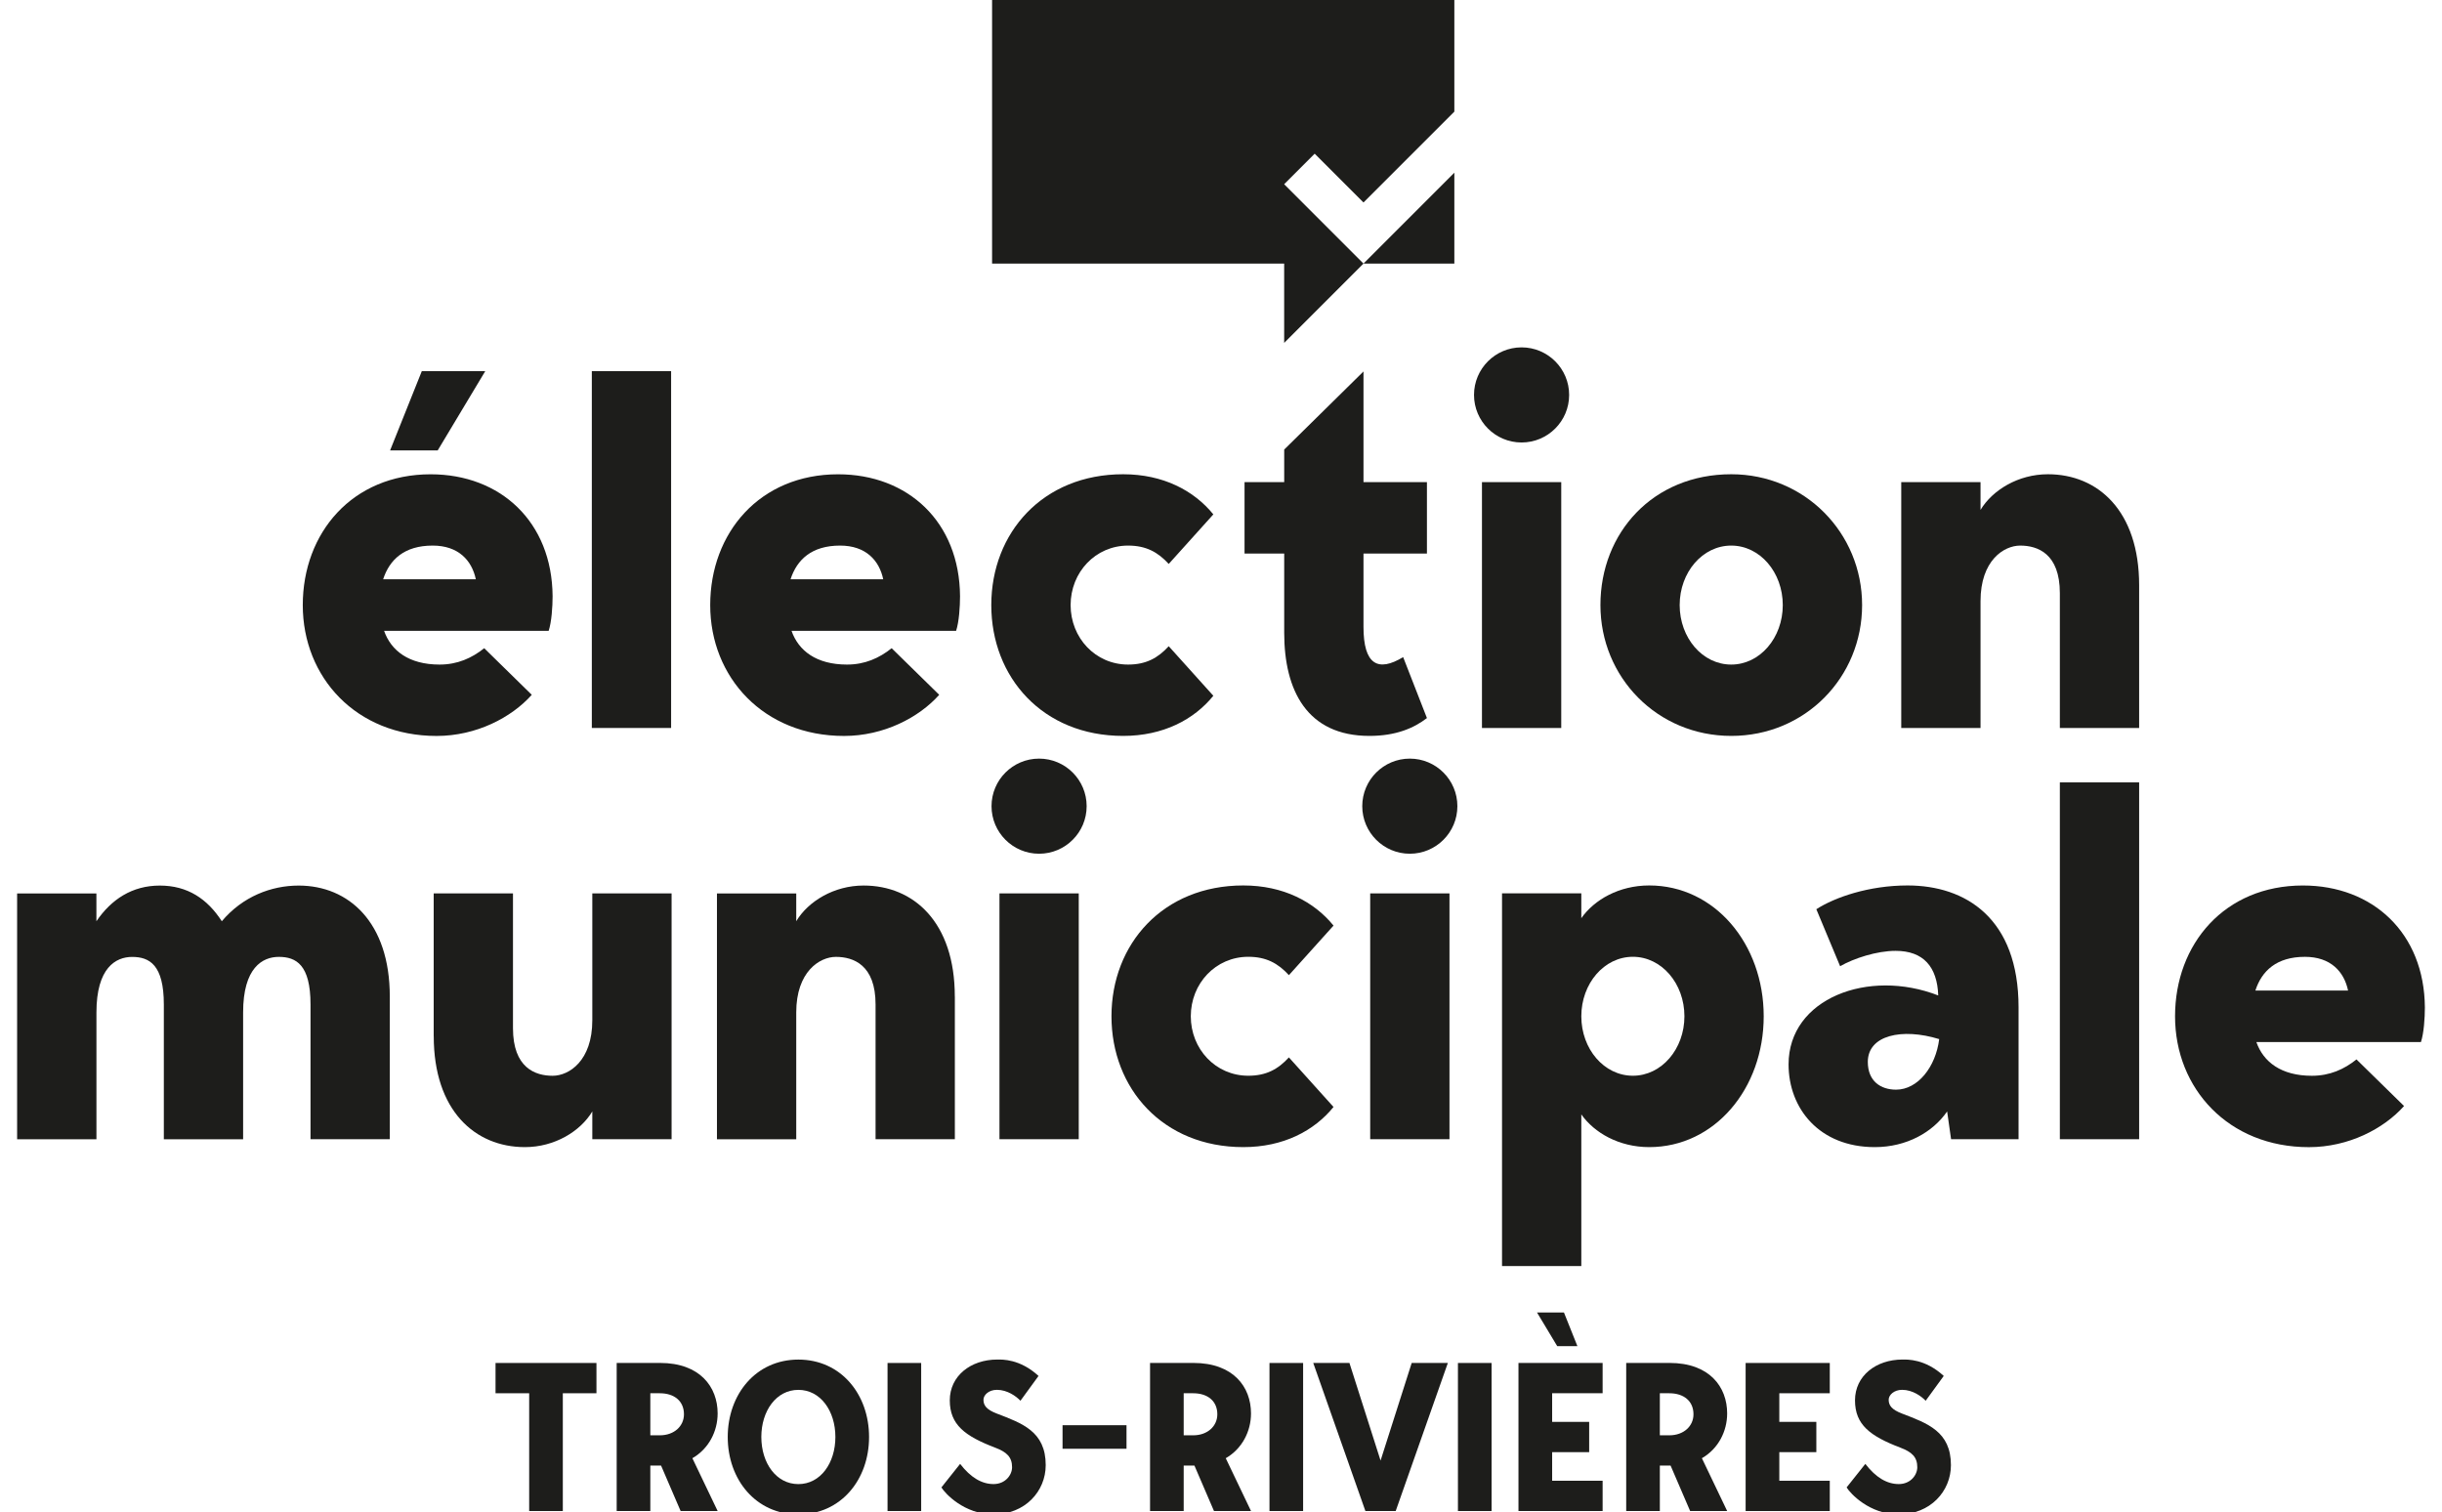
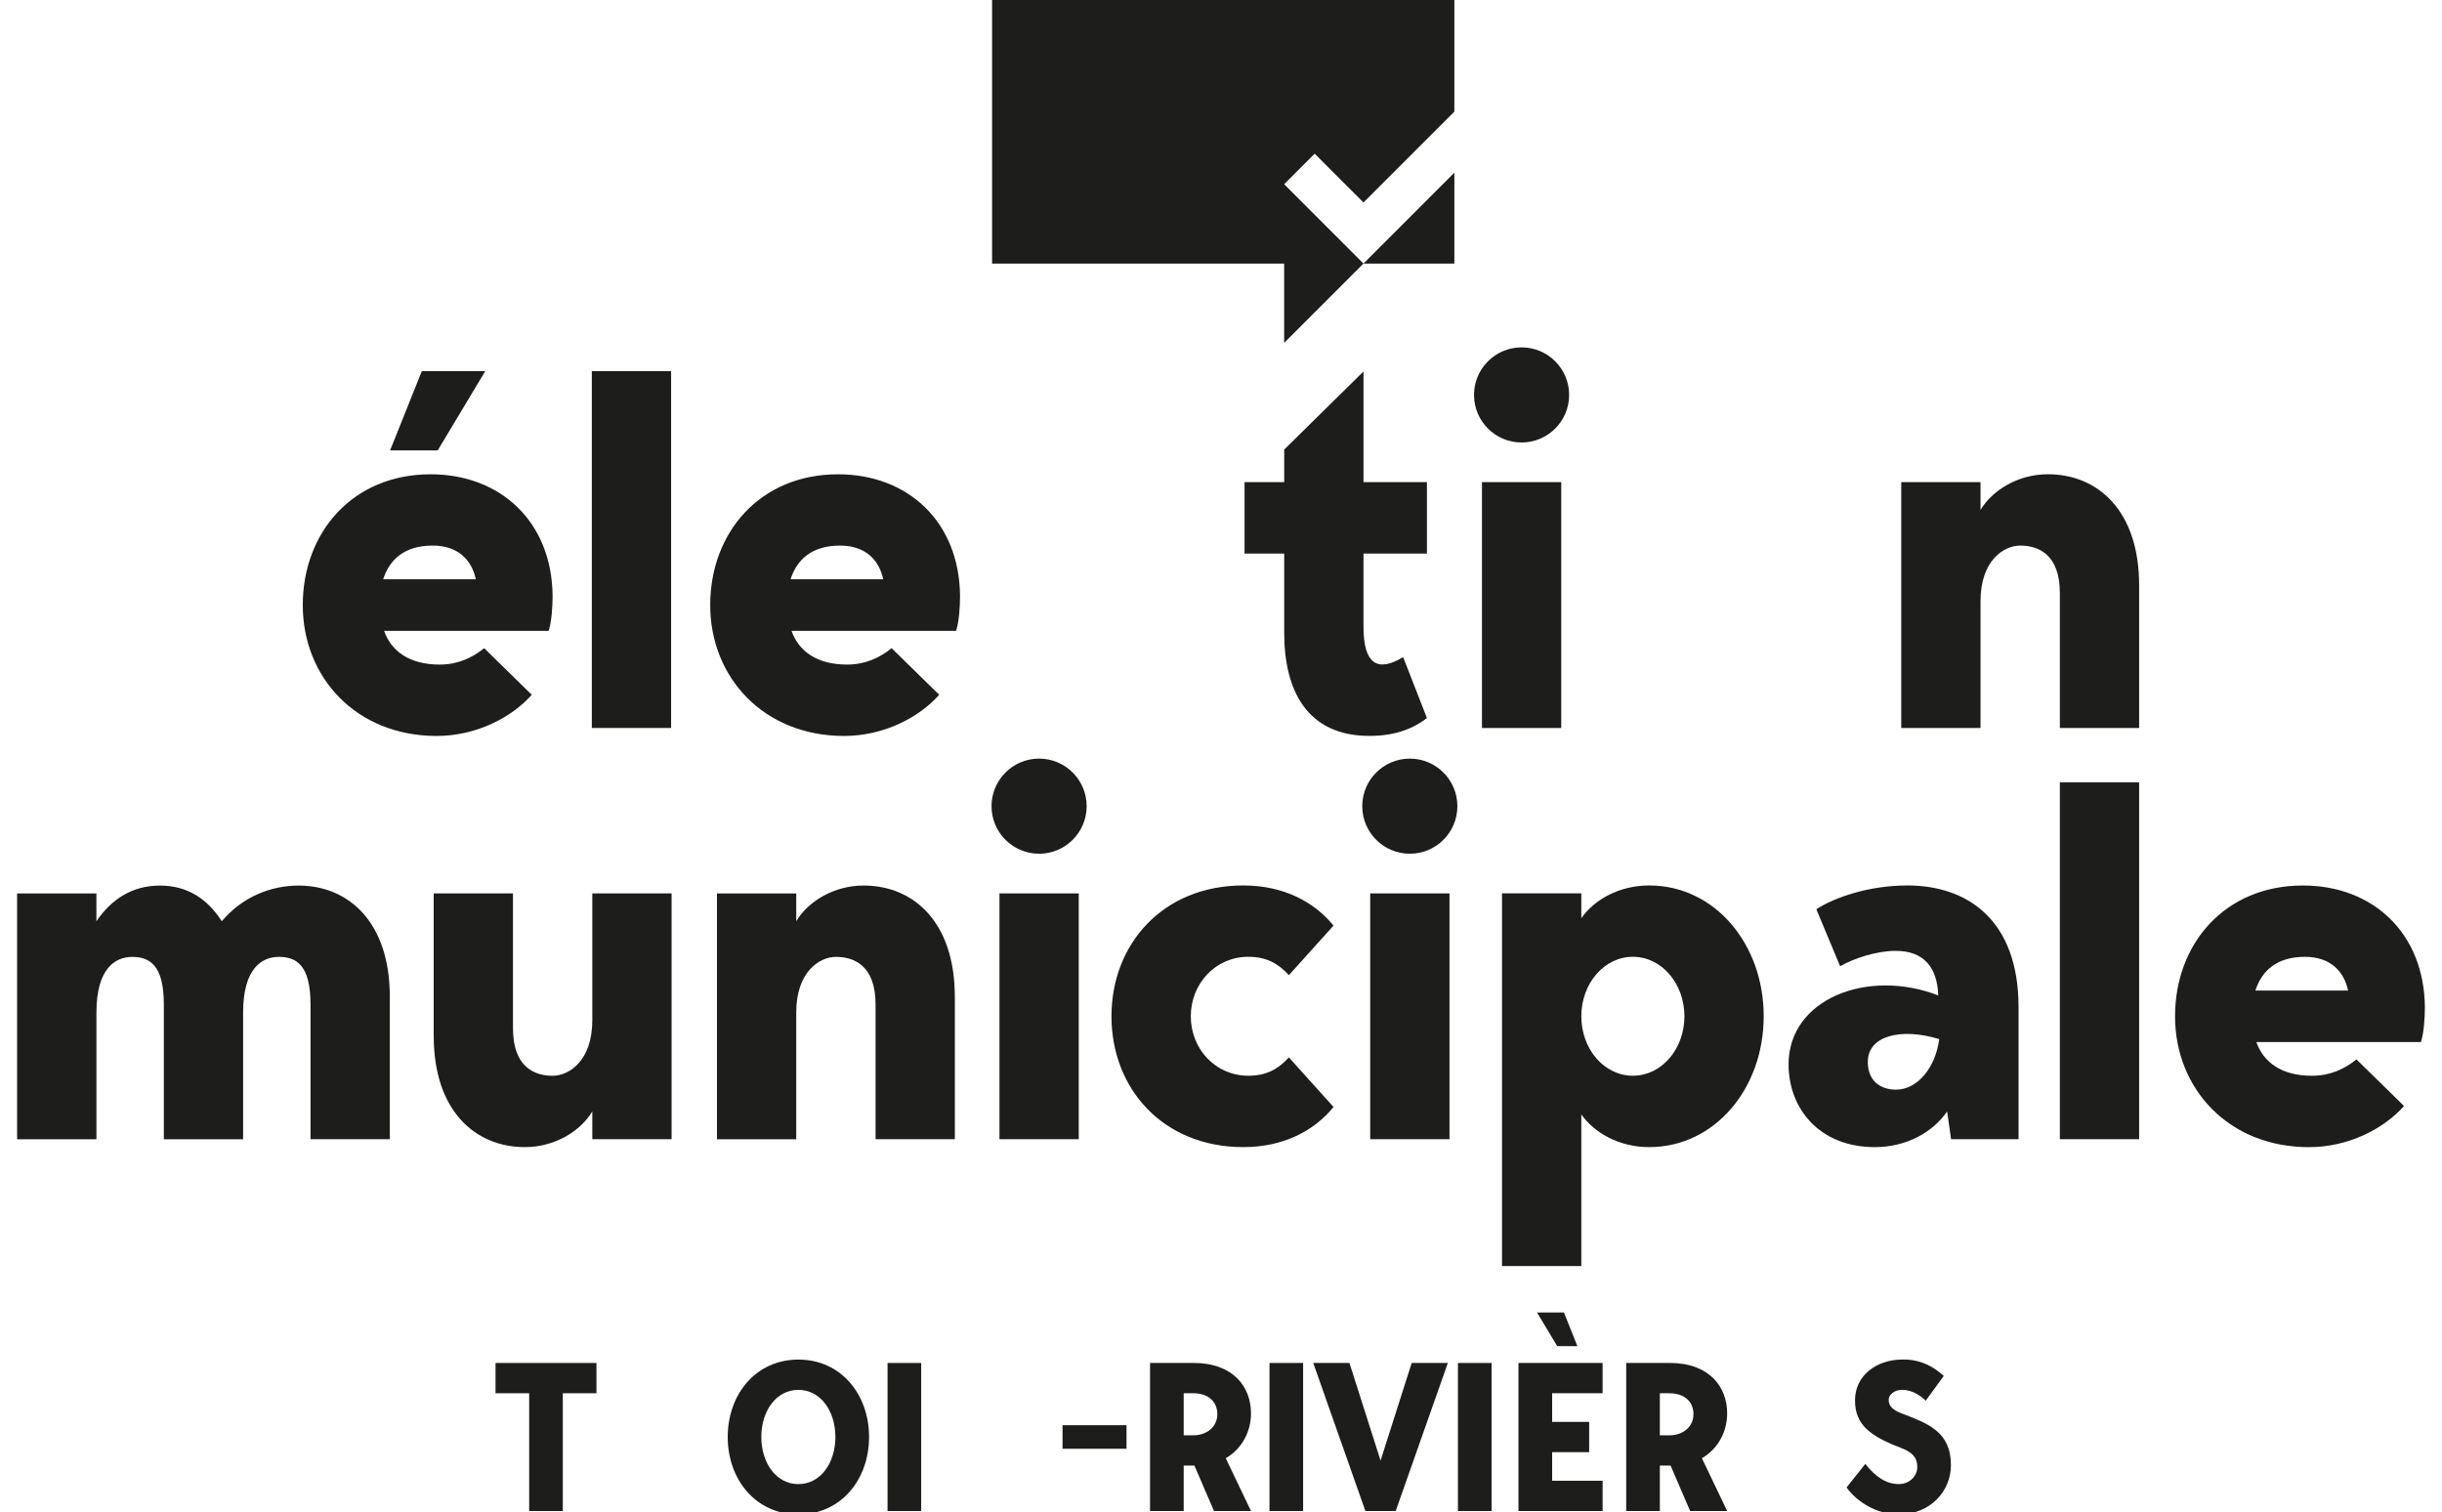
<svg xmlns="http://www.w3.org/2000/svg" id="Calque_1" version="1.1" viewBox="0 0 612 379">
  <defs>
    <style>
      .st0 {
        fill: #1d1d1b;
      }
    </style>
  </defs>
  <g>
    <path class="st0" d="M149.48,341.6v7.59h-8.43v29.52h-8.43v-29.52h-8.43v-7.59h25.3Z" />
-     <path class="st0" d="M173.52,365.47l6.33,13.23h-9.28l-4.9-11.39h-2.69v11.39h-8.43v-37.11h10.86c10.01,0,14.44,6.01,14.44,12.65,0,4.48-2.21,8.86-6.33,11.23ZM162.98,359.73h2.37c3.64,0,6.06-2.32,6.06-5.27,0-3.32-2.42-5.27-6.06-5.27h-2.37v10.54Z" />
    <path class="st0" d="M217.8,360.15c0,10.7-7.06,19.4-17.71,19.4s-17.71-8.7-17.71-19.4,7.06-19.4,17.71-19.4,17.71,8.7,17.71,19.4ZM209.36,360.15c0-6.54-3.74-11.81-9.28-11.81s-9.28,5.27-9.28,11.81,3.74,11.81,9.28,11.81,9.28-5.27,9.28-11.81Z" />
    <path class="st0" d="M222.43,378.71v-37.11h8.43v37.11h-8.43Z" />
-     <path class="st0" d="M262.07,367.21c0,6.54-5.17,12.33-13.07,12.33-7.38,0-12.18-5.27-13.07-6.75l4.69-5.9c2.64,3.43,5.43,5.06,8.38,5.06s4.64-2.27,4.64-4.22c0-2.53-1.32-3.8-4.22-4.9-7.59-2.9-11.39-5.75-11.39-11.86s5.22-10.23,11.91-10.23c1.16,0,5.64-.21,10.33,4.11l-4.53,6.22c-1.05-1.11-3.27-2.74-5.9-2.74-2.06,0-3.37,1.32-3.37,2.48,0,1.42.74,2.48,3.37,3.48,6.33,2.43,12.23,4.48,12.23,12.91Z" />
    <path class="st0" d="M266.29,363.1v-5.9h16.03v5.9h-16.03Z" />
    <path class="st0" d="M307.19,365.47l6.33,13.23h-9.28l-4.9-11.39h-2.69v11.39h-8.43v-37.11h10.86c10.01,0,14.44,6.01,14.44,12.65,0,4.48-2.21,8.86-6.33,11.23ZM296.65,359.73h2.37c3.64,0,6.06-2.32,6.06-5.27,0-3.32-2.42-5.27-6.06-5.27h-2.37v10.54Z" />
    <path class="st0" d="M318.15,378.71v-37.11h8.43v37.11h-8.43Z" />
    <path class="st0" d="M362.85,341.6l-13.07,37.11h-7.59l-13.07-37.11h9.07l7.8,24.46,7.8-24.46h9.07Z" />
    <path class="st0" d="M365.38,378.71v-37.11h8.43v37.11h-8.43Z" />
    <path class="st0" d="M388.99,349.19v7.17h9.28v7.59h-9.28v7.17h12.65v7.59h-21.09v-37.11h21.09v7.59h-12.65ZM390.26,337.38l-5.06-8.43h6.75l3.37,8.43h-5.06Z" />
    <path class="st0" d="M426.52,365.47l6.33,13.23h-9.28l-4.9-11.39h-2.69v11.39h-8.43v-37.11h10.86c10.02,0,14.44,6.01,14.44,12.65,0,4.48-2.21,8.86-6.33,11.23ZM415.98,359.73h2.37c3.64,0,6.06-2.32,6.06-5.27,0-3.32-2.43-5.27-6.06-5.27h-2.37v10.54Z" />
-     <path class="st0" d="M445.92,349.19v7.17h9.28v7.59h-9.28v7.17h12.65v7.59h-21.09v-37.11h21.09v7.59h-12.65Z" />
    <path class="st0" d="M488.93,367.21c0,6.54-5.17,12.33-13.07,12.33-7.38,0-12.18-5.27-13.07-6.75l4.69-5.9c2.64,3.43,5.43,5.06,8.38,5.06s4.64-2.27,4.64-4.22c0-2.53-1.32-3.8-4.22-4.9-7.59-2.9-11.39-5.75-11.39-11.86s5.22-10.23,11.91-10.23c1.16,0,5.64-.21,10.33,4.11l-4.53,6.22c-1.05-1.11-3.27-2.74-5.9-2.74-2.06,0-3.37,1.32-3.37,2.48,0,1.42.74,2.48,3.37,3.48,6.33,2.43,12.23,4.48,12.23,12.91Z" />
  </g>
  <g>
    <g>
      <path class="st0" d="M97.69,249.75v35.77h-19.87v-33.78c0-9.94-3.6-11.92-7.95-11.92-4.1,0-8.94,2.73-8.94,13.91v31.8h-19.87v-33.78c0-9.94-3.6-11.92-7.95-11.92-4.1,0-8.94,2.73-8.94,13.91v31.8H4.29v-61.61h19.87v6.96c3.73-5.47,8.94-8.94,15.9-8.94s11.92,3.35,15.53,8.94c5.22-6.21,12.42-8.94,19.25-8.94,12.54,0,22.85,9.19,22.85,27.82Z" />
      <path class="st0" d="M108.69,259.68v-35.77h19.87v33.79c0,9.94,5.59,11.92,9.94,11.92,4.1,0,9.94-3.73,9.94-13.91v-31.8h19.87v61.61h-19.87v-6.96c-2.98,4.97-9.44,8.94-16.89,8.94-12.54,0-22.85-9.19-22.85-27.82Z" />
      <path class="st0" d="M239.3,249.75v35.77h-19.87v-33.78c0-9.94-5.59-11.92-9.94-11.92-4.1,0-9.94,3.73-9.94,13.91v31.8h-19.87v-61.61h19.87v6.96c2.98-4.97,9.44-8.94,16.89-8.94,12.54,0,22.85,9.19,22.85,27.82Z" />
      <path class="st0" d="M248.49,202.05c0-6.58,5.34-11.92,11.92-11.92s11.92,5.34,11.92,11.92-5.34,11.92-11.92,11.92-11.92-5.34-11.92-11.92ZM250.48,223.91h19.87v61.61h-19.87v-61.61Z" />
      <path class="st0" d="M323.02,265.02l11.18,12.42c-4.84,5.96-12.55,10.06-22.61,10.06-20.12,0-33.04-14.66-33.04-32.79s12.92-32.79,33.04-32.79c10.06,0,17.76,4.1,22.61,10.06l-11.18,12.42c-2.73-2.98-5.71-4.6-10.18-4.6-8.2,0-14.41,6.71-14.41,14.91s6.21,14.9,14.41,14.9c4.47,0,7.45-1.61,10.18-4.6Z" />
      <path class="st0" d="M341.4,202.05c0-6.58,5.34-11.92,11.92-11.92s11.92,5.34,11.92,11.92-5.34,11.92-11.92,11.92-11.92-5.34-11.92-11.92ZM343.39,223.91h19.87v61.61h-19.87v-61.61Z" />
      <path class="st0" d="M396.3,230.12c3.23-4.6,9.44-8.2,17.02-8.2,16.4,0,28.69,14.66,28.69,32.79s-12.3,32.79-28.69,32.79c-7.58,0-13.79-3.6-17.02-8.2v38.01h-19.87v-93.41h19.87v6.21ZM422.14,254.71c0-8.2-5.71-14.91-12.92-14.91s-12.92,6.71-12.92,14.91,5.71,14.9,12.92,14.9,12.92-6.71,12.92-14.9Z" />
      <path class="st0" d="M488.97,285.52l-.99-6.96c-3.6,5.22-10.18,8.94-18.13,8.94-13.91,0-21.61-9.69-21.61-20.74,0-16.52,20-24.1,37.51-17.27-.25-7.2-3.73-11.18-10.68-11.18-4.72,0-10.43,1.86-13.91,3.85l-5.96-14.28c4.6-2.98,13.17-5.96,22.86-5.96,14.53,0,27.82,8.2,27.82,30.56v33.04h-16.89ZM468.1,266.14c0,4.84,3.23,6.96,7.08,6.96,5.47,0,9.94-5.71,10.81-12.67-9.32-2.86-17.89-.99-17.89,5.71Z" />
      <path class="st0" d="M536.1,196.09v89.43h-19.87v-89.43h19.87Z" />
      <path class="st0" d="M606.72,261.17h-41.24c1.74,4.97,6.21,8.45,13.91,8.45,4.47,0,8.07-1.61,11.18-4.1l11.92,11.68c-5.09,5.71-13.91,10.31-23.85,10.31-20.12,0-33.54-14.66-33.54-32.79s12.42-32.79,32.05-32.79c17.51,0,30.43,11.92,30.56,30.56,0,2.61-.25,6.46-.99,8.69ZM565.23,248.26h23.23c-.99-4.72-4.35-8.45-10.81-8.45-7.08,0-10.81,3.48-12.42,8.45Z" />
    </g>
    <g>
      <path class="st0" d="M137.5,158.11h-41.24c1.74,4.97,6.21,8.45,13.91,8.45,4.47,0,8.07-1.62,11.18-4.1l11.92,11.68c-5.09,5.71-13.91,10.31-23.85,10.31-20.12,0-33.54-14.66-33.54-32.79s12.42-32.79,32.05-32.79c17.51,0,30.43,11.92,30.56,30.56,0,2.61-.25,6.46-.99,8.69ZM96.02,145.19h23.23c-.99-4.72-4.35-8.45-10.81-8.45-7.08,0-10.81,3.48-12.42,8.45ZM109.68,112.89h-11.92l7.95-19.87h15.9l-11.92,19.87Z" />
      <path class="st0" d="M168.19,93.02v89.43h-19.87v-89.43h19.87Z" />
      <path class="st0" d="M239.61,158.11h-41.24c1.74,4.97,6.21,8.45,13.91,8.45,4.47,0,8.07-1.62,11.18-4.1l11.92,11.68c-5.09,5.71-13.91,10.31-23.85,10.31-20.12,0-33.54-14.66-33.54-32.79s12.42-32.79,32.05-32.79c17.51,0,30.43,11.92,30.56,30.56,0,2.61-.25,6.46-.99,8.69ZM198.12,145.19h23.23c-.99-4.72-4.35-8.45-10.81-8.45-7.08,0-10.81,3.48-12.42,8.45Z" />
-       <path class="st0" d="M292.9,161.96l11.18,12.42c-4.84,5.96-12.55,10.06-22.61,10.06-20.12,0-33.04-14.66-33.04-32.79s12.92-32.79,33.04-32.79c10.06,0,17.76,4.1,22.61,10.06l-11.18,12.42c-2.73-2.98-5.71-4.6-10.18-4.6-8.2,0-14.41,6.71-14.41,14.91s6.21,14.91,14.41,14.91c4.47,0,7.45-1.62,10.18-4.6Z" />
      <path class="st0" d="M369.41,98.98c0-6.58,5.34-11.92,11.92-11.92s11.92,5.34,11.92,11.92-5.34,11.92-11.92,11.92-11.92-5.34-11.92-11.92ZM371.4,120.84h19.87v61.61h-19.87v-61.61Z" />
-       <path class="st0" d="M466.67,151.65c0,18.13-14.28,32.79-32.79,32.79s-32.79-14.66-32.79-32.79,13.17-32.79,32.79-32.79c18.38,0,32.79,14.66,32.79,32.79ZM446.79,151.65c0-8.2-5.71-14.91-12.92-14.91s-12.92,6.71-12.92,14.91,5.71,14.91,12.92,14.91,12.92-6.71,12.92-14.91Z" />
      <path class="st0" d="M536.1,146.68v35.77h-19.87v-33.79c0-9.94-5.59-11.92-9.94-11.92-4.1,0-9.94,3.73-9.94,13.91v31.8h-19.87v-61.61h19.87v6.96c2.98-4.97,9.44-8.94,16.89-8.94,12.55,0,22.86,9.19,22.86,27.82Z" />
      <path class="st0" d="M357.61,138.73v-17.89h-15.9v-27.74l-19.87,19.57v8.17h-9.94v17.89h9.94v19.87c0,14.41,5.71,25.84,21.36,25.84,6.71,0,11.18-1.99,14.41-4.47l-5.96-15.28c-6.33,3.85-9.94,1.86-9.94-7.58v-18.38h15.9Z" />
    </g>
  </g>
  <g>
    <polygon class="st0" points="329.48 38.52 341.71 50.75 364.48 27.98 364.48 -.55 248.63 -.55 248.63 66.06 321.83 66.06 321.83 85.94 341.71 66.06 321.83 46.17 329.48 38.52" />
    <polygon class="st0" points="341.71 66.06 364.48 66.06 364.48 43.28 341.71 66.06" />
  </g>
</svg>